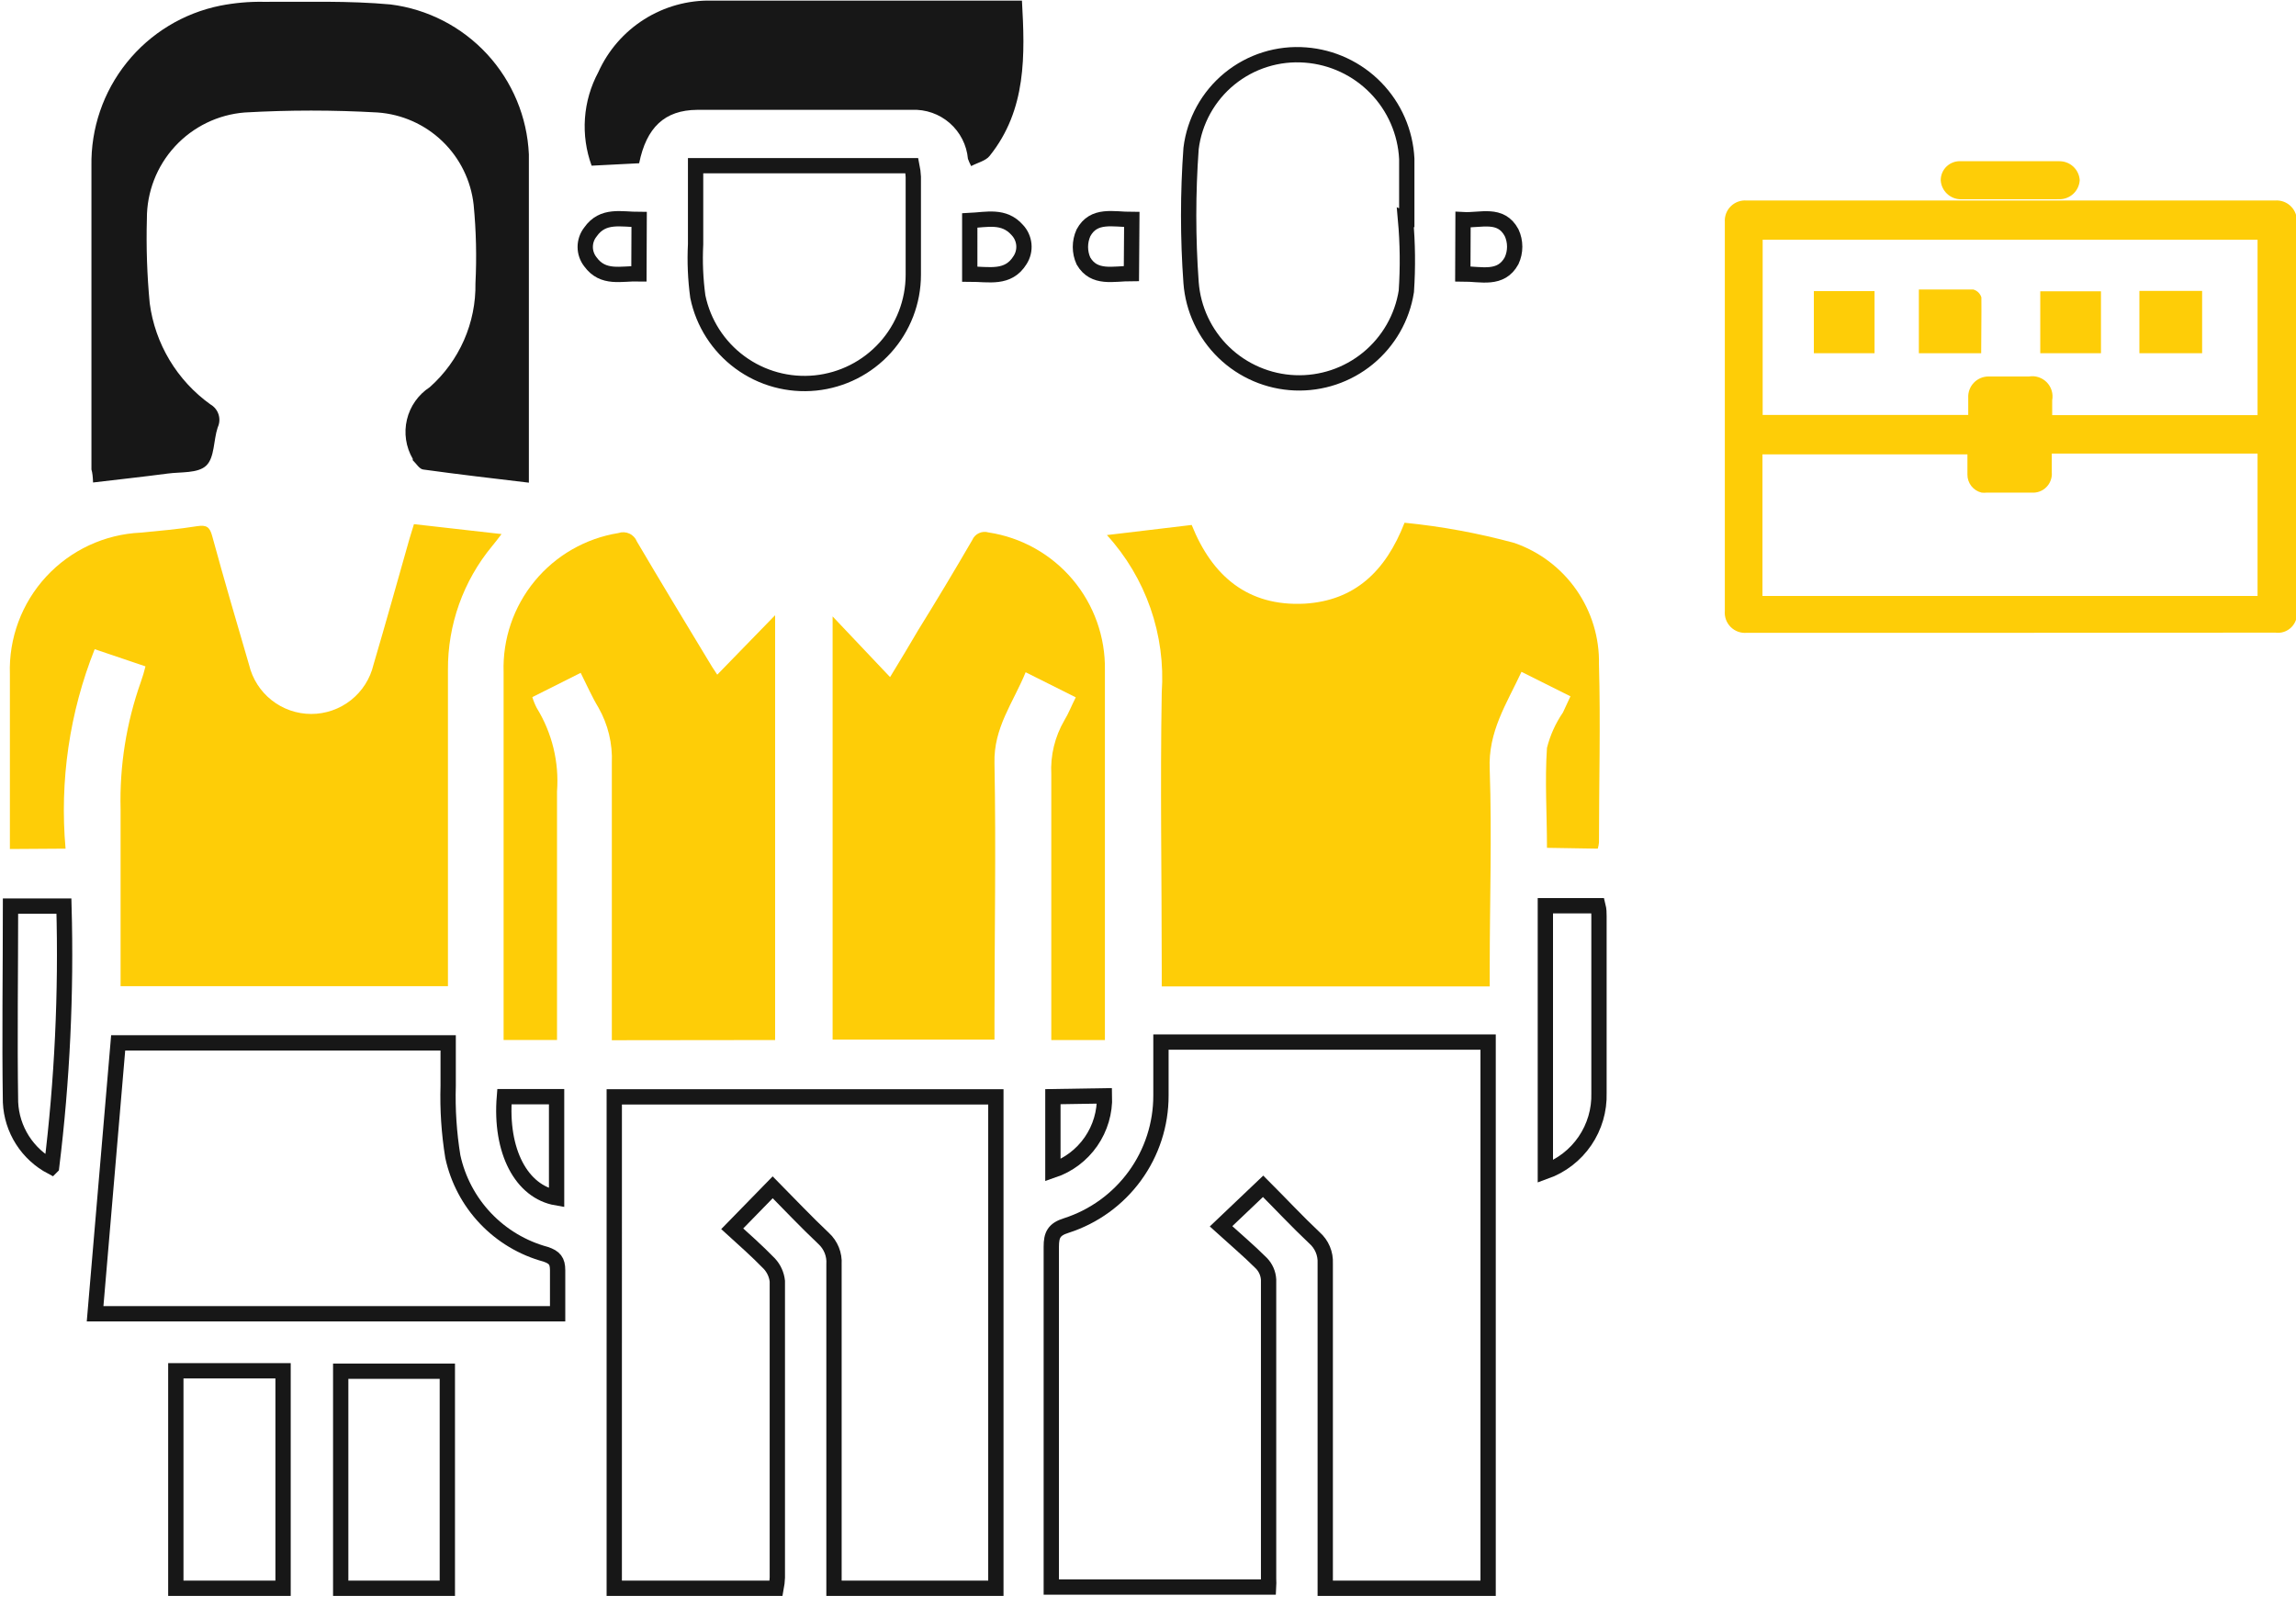
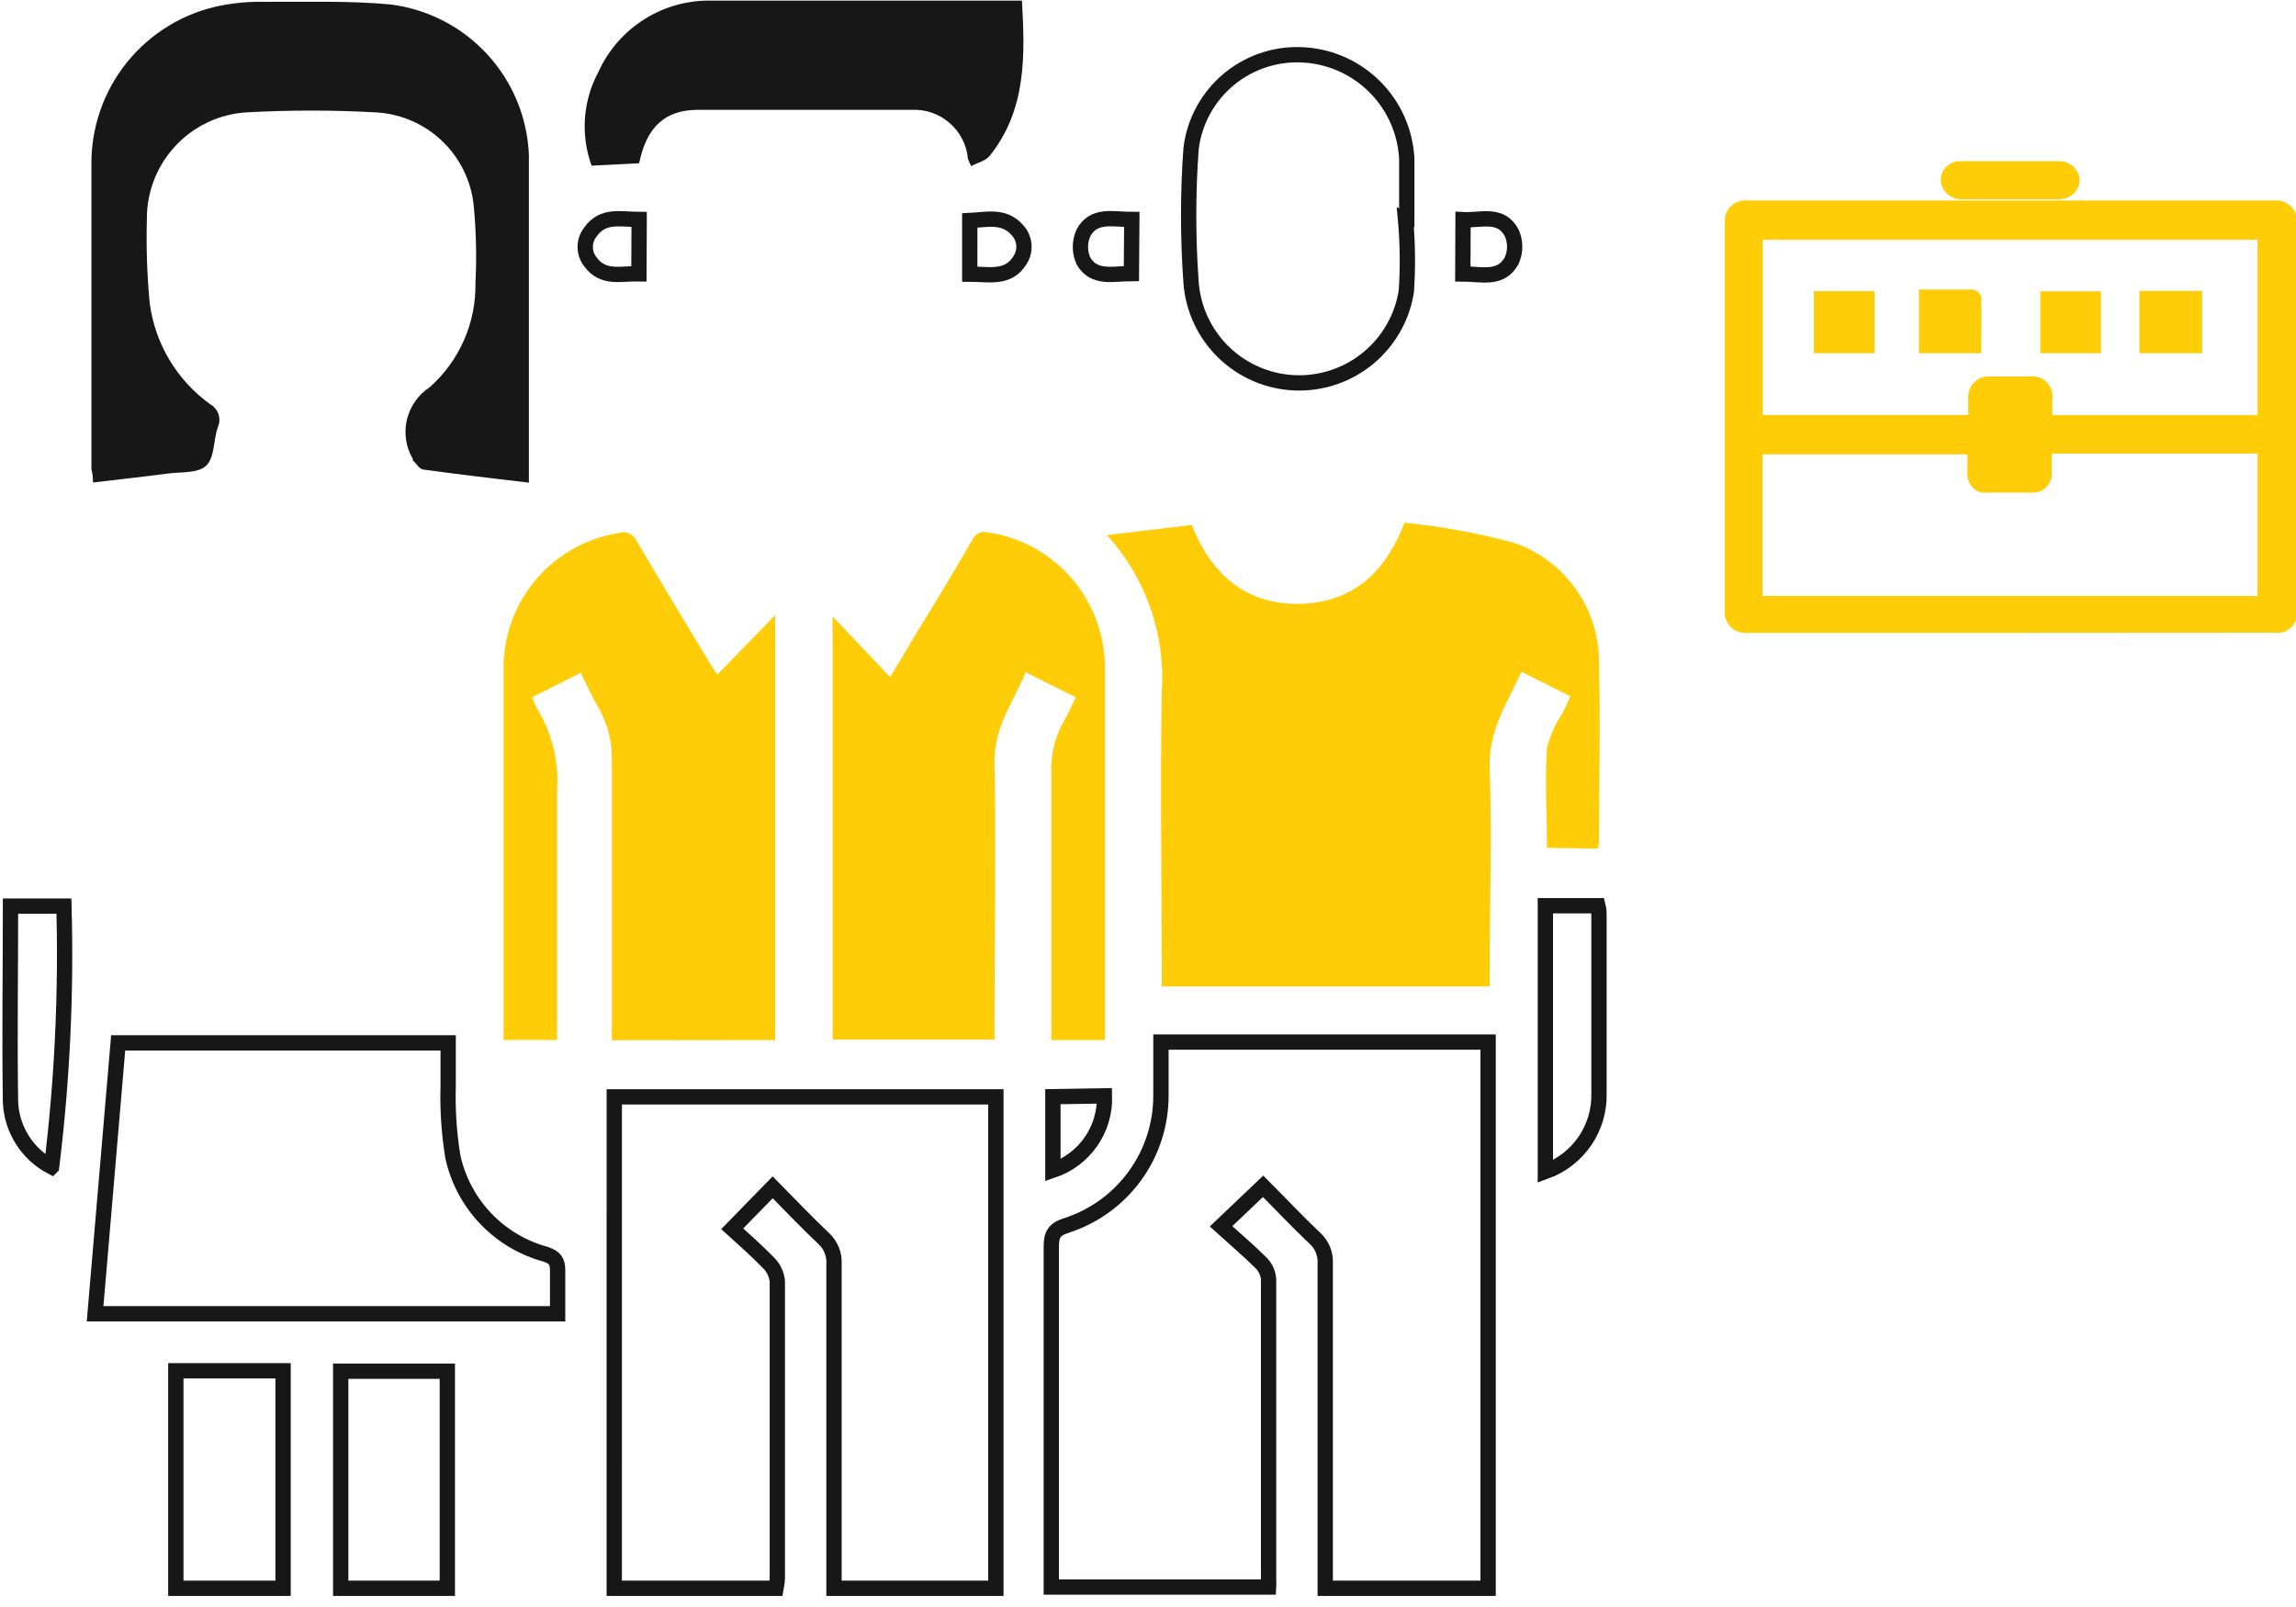
<svg xmlns="http://www.w3.org/2000/svg" fill="none" height="105" viewBox="0 0 150 105" width="150">
  <clipPath id="a">
    <path d="m0 0h150v104.437h-150z" />
  </clipPath>
  <g clip-path="url(#a)">
    <path d="m82.521 77.511c1.123 1.123 2.207 2.287 3.357 3.371.235.207.42.464.541.752s.176.601.16.913v20.144 1.084h10.641v-35.689h-21.374v3.49c.004 1.89-.594 3.732-1.706 5.259s-2.681 2.663-4.48 3.24c-.806.251-.978.621-.978 1.388v21.149 1.084h14.196c.01-.176.01-.353 0-.529 0-6.517 0-13.046 0-19.563-.024-.396-.188-.771-.463-1.058-.846-.846-1.758-1.613-2.644-2.419z" stroke="#171717" stroke-miterlimit="10" />
    <path d="m40.13 103.776h10.575c.044-.231.07-.465.079-.701 0-6.45 0-12.914 0-19.364-.046-.424-.227-.823-.515-1.137-.82-.846-1.692-1.613-2.432-2.287l2.644-2.71c1.084 1.097 2.181 2.26 3.331 3.344.23.212.41.473.527.763.117.29.167.603.147.916v20.039 1.137h10.575v-32.107h-24.93z" stroke="#171717" stroke-miterlimit="10" />
    <path d="m104.384 55.45c.041-.134.067-.271.079-.41 0-3.873.106-7.759 0-11.632.035-1.736-.481-3.438-1.474-4.863-.992-1.425-2.41-2.499-4.051-3.068-2.352-.64-4.752-1.082-7.178-1.322-1.242 3.199-3.278 5.089-6.517 5.287-3.728.198-6.054-1.811-7.389-5.142l-5.538.661c1.261 1.383 2.228 3.008 2.844 4.775.616 1.768.867 3.641.738 5.509-.106 6.041 0 12.082 0 18.122v1.084h21.427v-1.203c0-4.322.145-8.658 0-12.967-.119-2.472 1.097-4.283 2.075-6.384l3.199 1.599-.49 1.057c-.482.703-.835 1.486-1.044 2.313-.145 2.155 0 4.309 0 6.53z" fill="#fecd07" />
-     <path d="m4.283 55.45c-.394-4.433.258-8.898 1.903-13.033l3.318 1.123c-.083.344-.185.684-.304 1.018-.945 2.667-1.393 5.485-1.322 8.314v10.575.991h21.387v-1.19c0-6.495 0-12.985 0-19.471-.02-2.951 1-5.815 2.881-8.089.172-.211.344-.423.621-.793l-5.723-.648-.291.952c-.78 2.749-1.547 5.499-2.353 8.235-.217.915-.736 1.73-1.474 2.314-.738.583-1.651.901-2.591.901-.941 0-1.853-.317-2.591-.901-.738-.583-1.257-1.399-1.474-2.314-.82-2.802-1.639-5.591-2.406-8.407-.159-.595-.37-.74-.978-.648-1.229.198-2.459.304-3.701.423-2.354.11-4.57 1.143-6.168 2.874-1.598 1.732-2.45 4.023-2.371 6.378v10.495.925z" fill="#fecd07" />
    <path d="m6.213 85.839h30.217c0-.991 0-1.917 0-2.842 0-.608-.198-.846-.78-1.044-1.499-.406-2.858-1.216-3.928-2.342-1.07-1.126-1.81-2.524-2.139-4.042-.248-1.529-.35-3.078-.304-4.626 0-.939 0-1.89 0-2.802h-21.559z" stroke="#171717" stroke-miterlimit="10" />
    <path d="m70.281 45.563c-.278.542-.463 1.044-.74 1.494-.626 1.072-.925 2.303-.859 3.542v16.219 1.137h3.503c0-.357 0-.674 0-.978v-23.185c.037-2.166-.712-4.272-2.11-5.928-1.398-1.655-3.349-2.748-5.49-3.074-.209-.063-.434-.046-.631.046s-.354.255-.439.456c-1.15 1.983-2.34 3.966-3.529 5.882-.555.952-1.123 1.89-1.837 3.067l-3.754-3.965v27.652h10.575v-1.176c0-5.618.106-11.249 0-16.88-.066-2.326 1.229-3.966 2.036-5.948z" fill="#fecd07" />
    <path d="m50.639 67.955v-27.758l-3.78 3.886c-.238-.357-.423-.634-.595-.939-1.56-2.578-3.119-5.155-4.653-7.759-.092-.232-.27-.419-.496-.522-.227-.103-.485-.115-.72-.033-2.141.346-4.083 1.46-5.462 3.134-1.379 1.674-2.102 3.793-2.032 5.96v23.105.925h3.49v-1.163c0-5.023 0-10.059 0-15.082.143-1.909-.32-3.815-1.322-5.446-.12-.228-.217-.467-.291-.714l3.159-1.586c.41.82.74 1.573 1.163 2.273.625 1.102.927 2.357.872 3.622v16.999 1.11z" fill="#fecd07" />
    <path d="m6.08 31.525c1.665-.198 3.265-.37 4.864-.582.872-.119 1.996 0 2.538-.529.542-.529.463-1.652.74-2.485.125-.265.145-.567.057-.847-.088-.279-.279-.515-.533-.66-1.078-.772-1.986-1.756-2.668-2.893-.682-1.137-1.124-2.401-1.297-3.716-.174-1.832-.236-3.673-.185-5.512-.009-1.753.646-3.444 1.833-4.733 1.187-1.29 2.818-2.083 4.565-2.219 2.888-.165 5.783-.165 8.671 0 1.587.111 3.084.775 4.231 1.876 1.147 1.101 1.872 2.57 2.047 4.151.165 1.704.205 3.418.119 5.129.021 1.281-.234 2.551-.75 3.724-.516 1.173-1.279 2.22-2.237 3.07-.75.489-1.283 1.247-1.49 2.118-.207.871-.071 1.788.38 2.561v.092c.225.211.436.582.687.608 2.287.317 4.573.582 6.9.859 0-.159 0-.317 0-.463 0-7.006 0-13.998 0-20.99-.109-2.437-1.076-4.757-2.731-6.549s-3.89-2.942-6.31-3.245c-2.736-.251-5.512-.159-8.275-.172-.954-.017-1.906.068-2.842.251-2.408.485-4.57 1.8-6.109 3.716-1.539 1.915-2.356 4.31-2.311 6.766v19.827c.066.211.093.489.106.846z" fill="#171717" />
    <path d="m91.827 14.342h.079c0-1.322 0-2.644 0-3.966-.088-1.741-.808-3.39-2.025-4.638s-2.846-2.01-4.585-2.143c-1.794-.143-3.574.413-4.968 1.55-1.394 1.138-2.295 2.77-2.514 4.556-.211 2.917-.211 5.846 0 8.764.13 1.733.893 3.357 2.143 4.565 1.25 1.207 2.9 1.913 4.636 1.983 1.736.07 3.438-.5 4.781-1.603 1.343-1.103 2.235-2.66 2.504-4.377.105-1.563.088-3.132-.053-4.692z" stroke="#171717" stroke-miterlimit="10" />
    <path d="m41.756 10.667c.476-2.34 1.665-3.476 3.794-3.49h14.024c.905-.041 1.791.269 2.473.865.682.596 1.108 1.432 1.189 2.334.059.164.129.323.211.476.423-.225.952-.344 1.203-.661 2.432-3.027 2.313-6.609 2.115-10.152h-.449c-6.609 0-13.218 0-19.827 0-1.557-.033-3.089.393-4.405 1.225-1.316.832-2.359 2.033-2.997 3.454-.499.93-.796 1.954-.871 3.007s.073 2.109.435 3.1z" fill="#171717" />
    <g stroke="#171717" stroke-miterlimit="10">
-       <path d="m45.444 10.826v5.129c-.058 1.143-.009 2.289.145 3.424.354 1.725 1.336 3.258 2.756 4.3 1.419 1.043 3.175 1.522 4.928 1.344s3.376-.999 4.558-2.306c1.181-1.306 1.836-3.005 1.836-4.766 0-2.128 0-4.256 0-6.398-.012-.244-.043-.487-.092-.727z" />
      <path d="m29.225 103.776v-14.183h-6.966v14.183z" />
      <path d="m11.487 89.566v14.21h7.006v-14.21z" />
      <path d="m100.96 59.178v17.369c1.051-.376 1.955-1.075 2.584-1.996s.951-2.018.919-3.133c0-3.846 0-7.706 0-11.553 0-.211 0-.423-.066-.687z" />
      <path d="m3.371 76.242c.695-5.651.964-11.347.806-17.038h-3.49c0 4.322-.066 8.579 0 12.822.04.876.309 1.726.78 2.466.471.74 1.127 1.343 1.903 1.751z" />
-       <path d="m32.953 71.656c-.291 3.556 1.11 6.213 3.41 6.609v-6.609z" />
      <path d="m68.787 71.656v4.811c1.009-.342 1.881-1 2.488-1.876s.916-1.923.882-2.989z" />
      <path d="m41.756 14.342c-1.163 0-2.366-.357-3.186.82-.218.277-.336.619-.336.972s.118.694.336.972c.833 1.15 2.022.753 3.172.78z" />
      <path d="m63.355 17.911c1.256 0 2.511.344 3.291-.925.191-.3.277-.656.243-1.01-.034-.354-.184-.687-.428-.946-.872-.991-1.996-.674-3.106-.621z" />
      <path d="m95.567 17.897c1.19 0 2.485.423 3.186-.859.134-.288.203-.601.203-.919 0-.317-.069-.631-.203-.919-.714-1.322-2.022-.78-3.172-.846z" />
      <path d="m73.942 14.342c-1.203 0-2.485-.383-3.159.872-.13.289-.198.602-.198.919s.067.63.198.919c.701 1.203 1.956.82 3.133.82z" />
    </g>
    <path d="m131.31 41.347h-17.184c-.194.018-.389-.006-.573-.072-.183-.066-.349-.172-.487-.309-.137-.138-.243-.304-.309-.487-.066-.183-.09-.379-.072-.572 0-8.46 0-16.924 0-25.392-.014-.191.014-.382.08-.561.067-.179.172-.341.308-.475.136-.134.299-.238.478-.303.18-.065.371-.091.562-.075h34.512c.192-.016.385.01.565.076.181.066.345.171.48.307.136.136.241.3.307.48s.092.373.076.565v25.419c.024.189.004.381-.058.562s-.165.344-.3.478c-.136.134-.3.235-.481.296s-.373.078-.562.052zm16.179-25.683h-32.332v11.447h13.43v-1.123c-.009-.179.018-.358.081-.526.062-.168.158-.322.282-.452.123-.13.272-.233.437-.304s.342-.107.521-.106h2.644c.21-.036.425-.02.628.046.203.066.386.179.536.331.149.152.259.338.321.541.062.204.074.419.035.629v.978h13.417zm0 13.972h-13.443v1.229c.014.177-.011.355-.073.522-.061.167-.158.318-.284.444-.125.126-.277.223-.443.284-.167.061-.345.086-.522.072-.965 0-1.943 0-2.921 0-.115.013-.23.013-.344 0-.265-.063-.5-.213-.668-.427-.168-.214-.259-.478-.257-.75 0-.436 0-.886 0-1.322h-13.39v9.253h32.345z" fill="#fecd07" />
    <path d="m131.309 13.02h-3.198c-.338.001-.662-.128-.908-.359s-.394-.547-.414-.884c0-.17.034-.338.101-.495.068-.156.166-.297.29-.413s.271-.206.431-.264c.16-.058.33-.082.5-.071h6.437c.335-.001.658.126.903.354.246.228.395.541.419.875-.017.339-.164.658-.41.892s-.573.364-.912.363z" fill="#fecd07" />
    <path d="m143.867 23.079h-4.098v-4.071h4.098z" fill="#fecd07" />
    <path d="m133.292 23.079v-4.045h3.966v4.045z" fill="#fecd07" />
    <path d="m122.466 23.079h-3.965v-4.058h3.965z" fill="#fecd07" />
    <path d="m129.433 23.079h-4.072v-4.164h3.556c.124.035.238.1.331.19.092.09.16.202.198.326.013 1.19-.013 2.366-.013 3.648z" fill="#fecd07" />
  </g>
</svg>